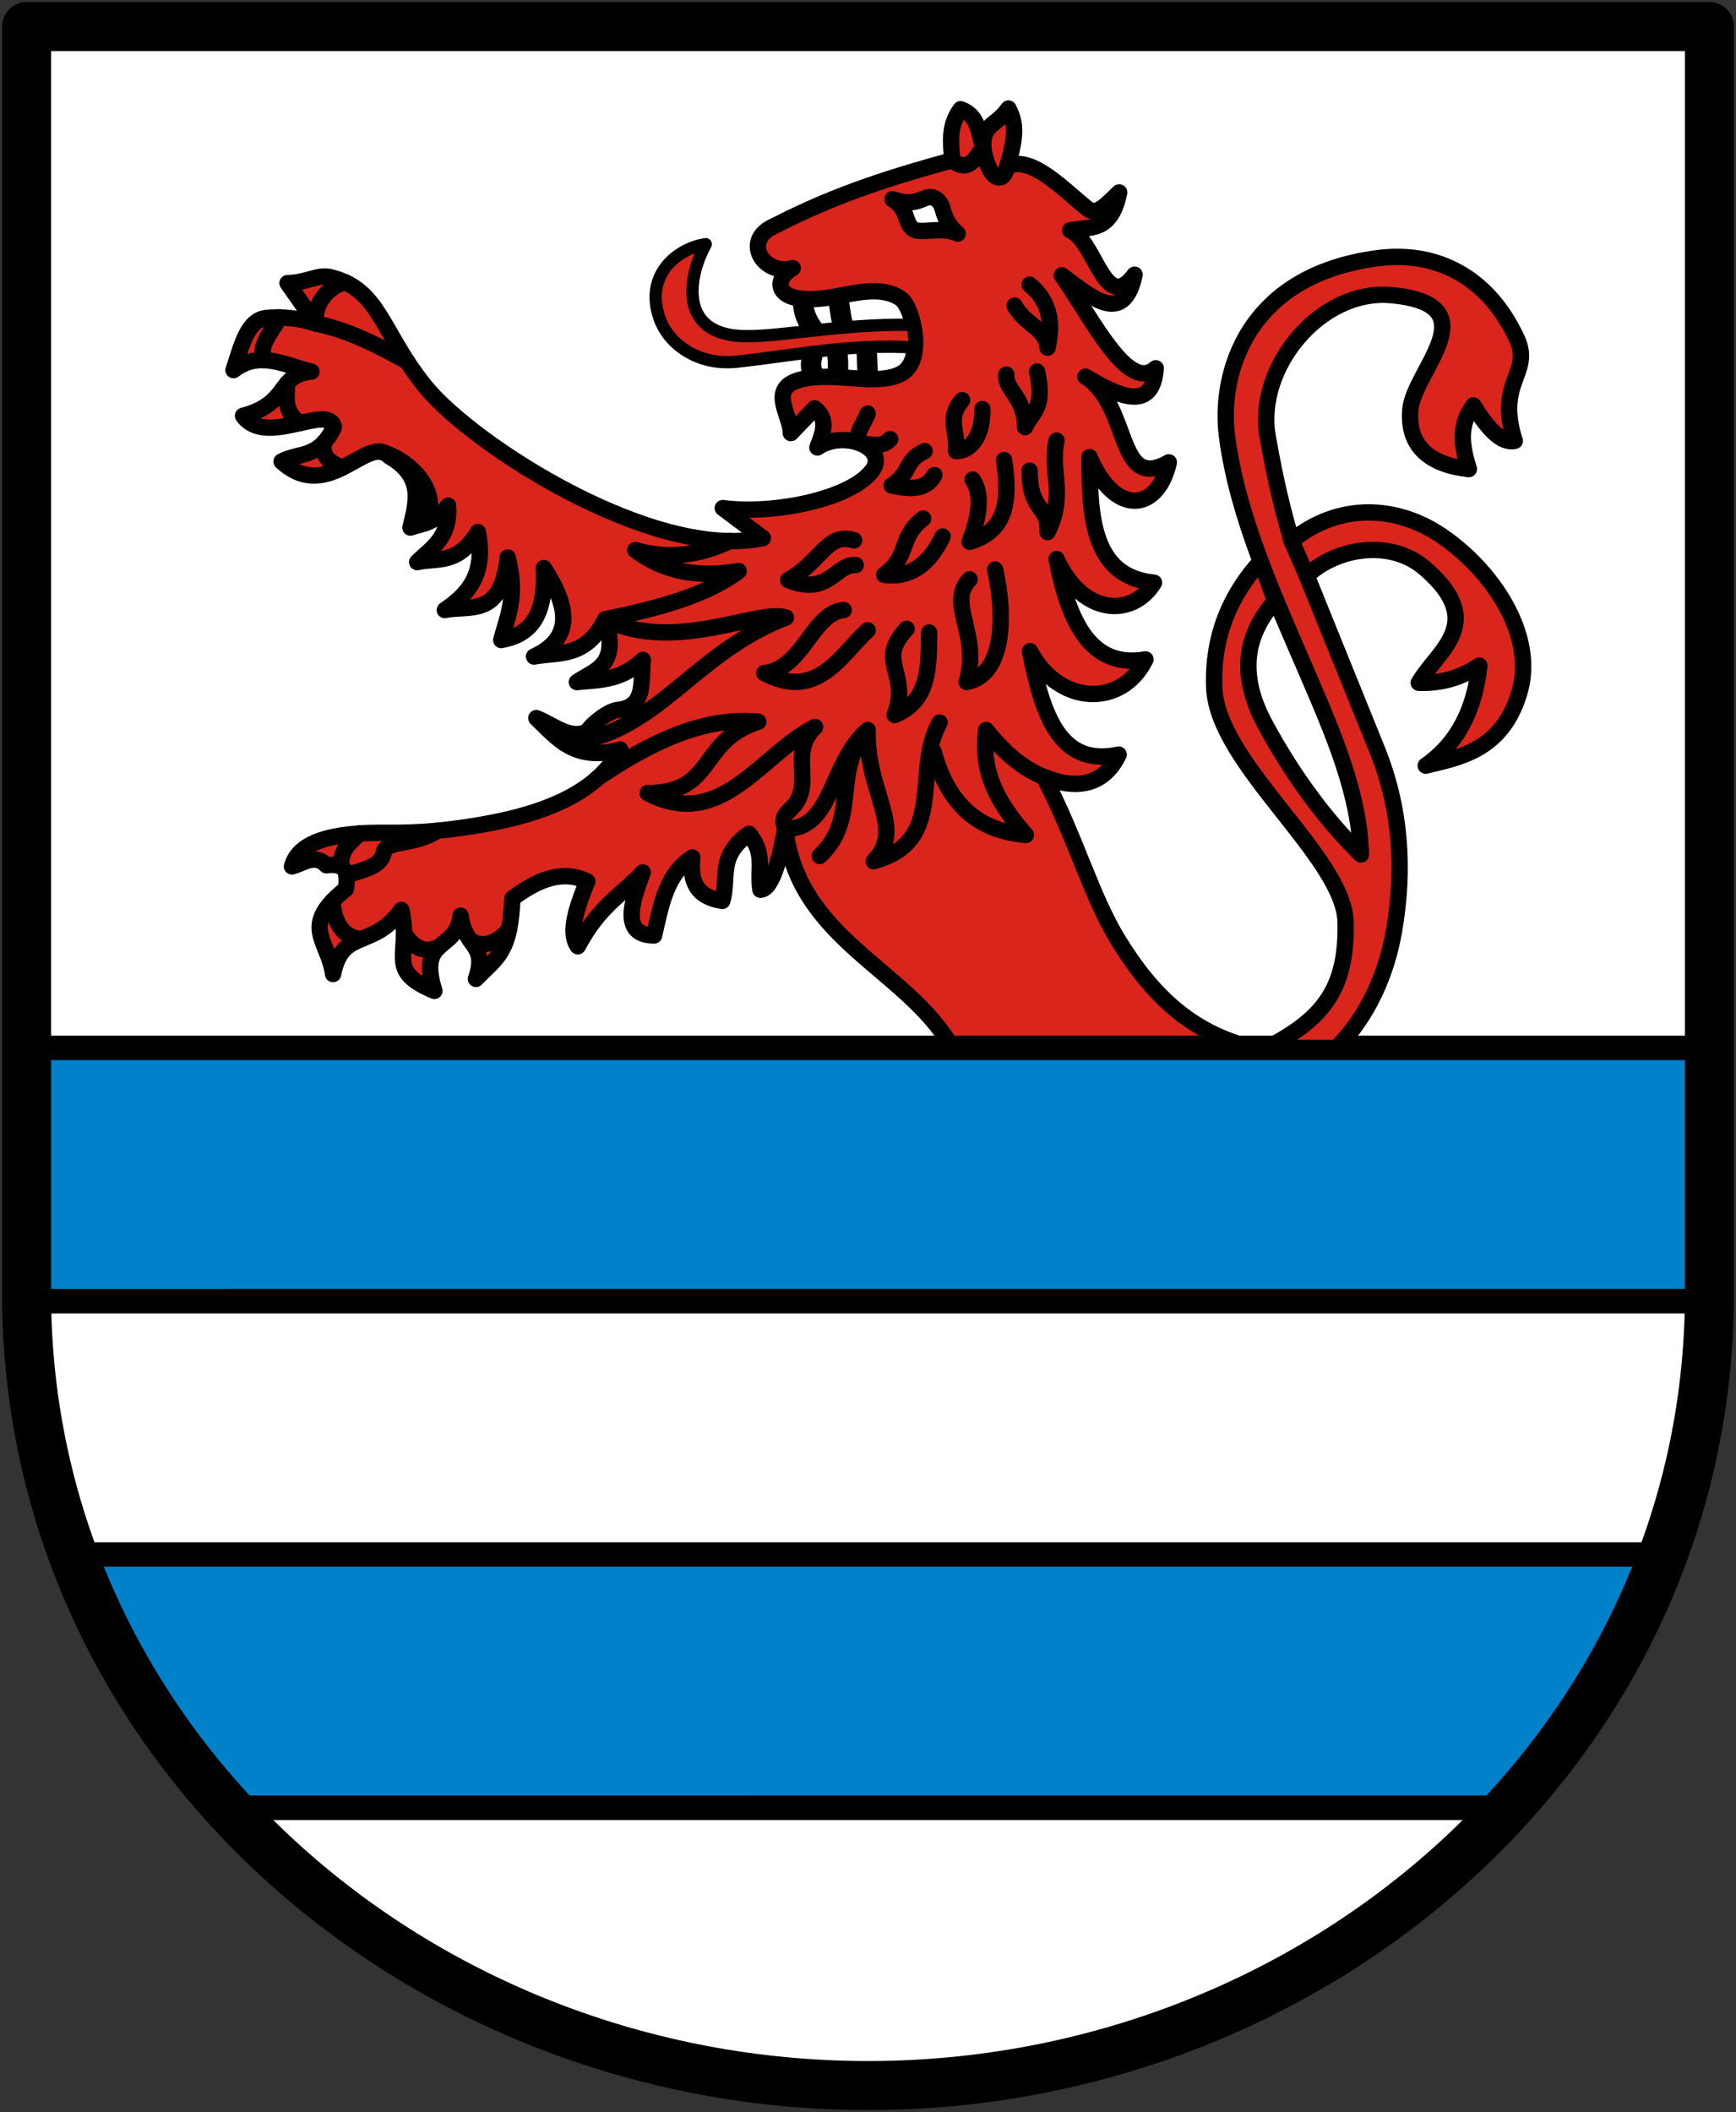
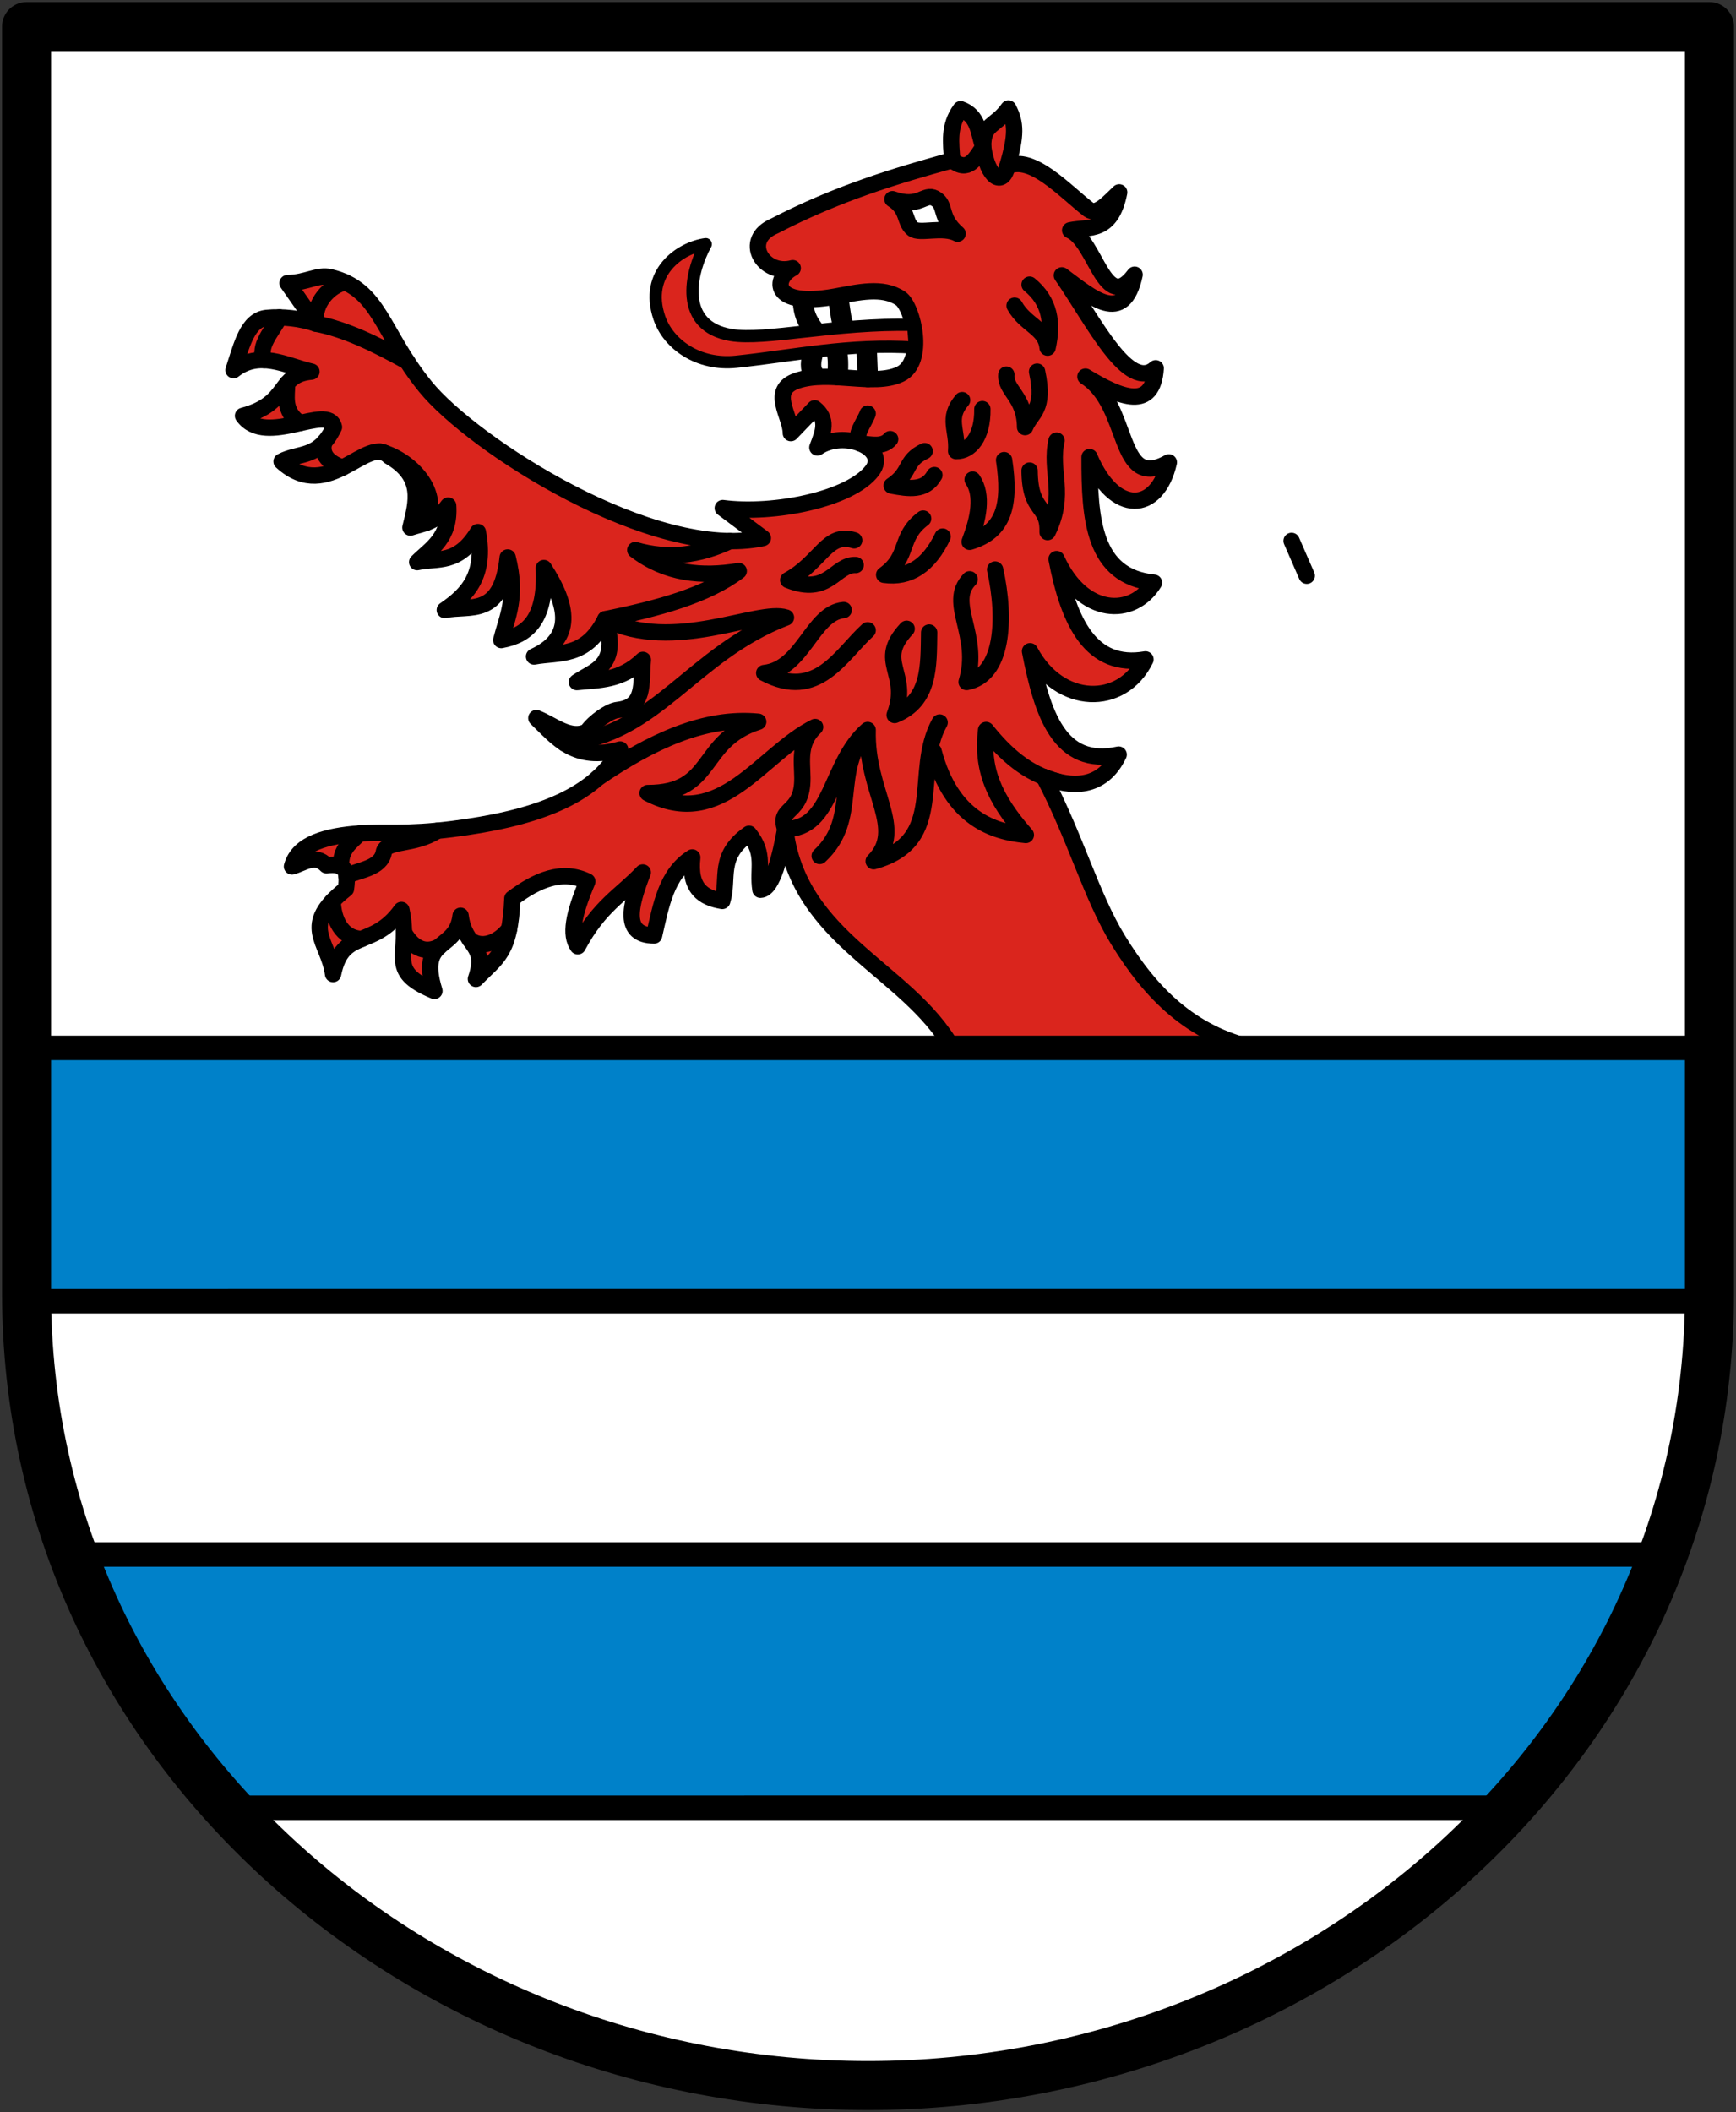
<svg xmlns="http://www.w3.org/2000/svg" height="517" width="425">
  <rect width="100%" height="100%" fill="#333333" stroke="none" />
  <path d="M6.5 6.503v310c.003 110.455 95.546 193.994 206 193.994s205.997-83.54 206-193.994v-310z" fill="#fff" />
  <path d="M19.377 380.5h387.437c-6.838 21.903-23.396 46.401-37.066 62l-312.479.002C39.443 422.454 29.248 407.66 19.377 380.5z" fill="#0081c9" fill-rule="evenodd" stroke="#000" stroke-width="6" stroke-linecap="round" stroke-linejoin="round" />
  <path d="M70.394 69.293c4.686-.063 7.356-2.194 10.488-1.44 12.17 2.926 12.392 13.405 23.26 26.784 11.581 14.254 55.857 42.774 82.618 37.07l-9.818-7.34c12.486 1.63 31.287-2.16 36.578-9.176 4.136-5.486-6.89-10.15-13.41-5.658 1.56-4.002 2.605-6.967-.671-9.587l-5.828 6.069c0-4.282-5.373-10.529 1.557-12.846 7.972-2.667 18.62 1.519 25.173-1.558 6.452-3.028 3.107-16.542.152-18.54-4.468-3.023-10.494-1.468-16.15-.456-15.538 2.78-15.124-4.525-10.276-6.974-7.151 1.997-12.64-6.906-4.405-10.359 15.35-7.948 29.464-12.188 43.452-16.05-.268-4.165-.998-8.331 2.06-12.497 4.394 1.555 4.352 5.77 5.525 9.257-.09-5.872 2.955-4.875 6.176-9.427 1.826 3.575 2.01 6.457-.267 14.136 6.044-2.844 13.904 5.924 19.948 10.632 2.002 1.447 4.77-1.704 7.436-4.24-2 10.098-7.402 8.294-12.005 9.283 6.352 2.752 8.439 20.779 15.782 10.859-2.683 12.61-10.442 5.642-17.814.17 7.953 11.538 16.325 28.73 22.979 22.738-.683 10.368-8.313 7.419-17.206 2.05 11.195 7.107 7.436 28.297 20.42 20.984-2.797 12.339-13.324 13.098-19.408-1.29-.034 15.06.869 29.27 15.782 30.742-5.185 8.463-17.452 8.288-23.857-5.783 2.993 15.574 8.455 26.87 21.763 24.565-5.722 11.71-21.048 11.49-28.262-2.005 2.965 15.212 7.145 28.494 21.7 25.299-4.057 8.48-11.687 8.203-18.315 5.469 7.902 15.172 11.582 29.15 18.163 39.9 8.129 13.278 17.86 22.856 33.077 26.426h-73.654c-11.11-19.42-37.647-26.382-40.906-53.588-1.087 6.036-3.01 14.758-6.069 14.878-.824-5.208 1.322-8.571-2.784-13.706-7.852 5.482-4.85 10.964-6.562 16.446-4.662-.779-8.171-3-7.34-10.644-6.39 4.03-7.638 11.732-9.347 19.104-7.716-.049-5.983-7.185-2.766-15.433-5.305 5.634-10.61 8.13-15.916 18.073-1.97-2.802-1.14-7.624 2.336-15.871-6.118-2.982-12.235-.422-18.352 4.17-.555 13.481-3.802 14.385-8.924 19.687 2.971-8.66-2.773-7.617-3.752-15.46-1.06 8.902-10.556 5.015-6.41 18.396-12.16-5.073-5.619-8.686-8.075-19.82-6.992 9.786-14.421 4.34-16.731 15.694-1.14-8.317-8.36-11.724 3.15-20.832.733-5.102-.66-6.217-4.77-5.784-2.815-2.942-5.629-.478-8.442.278 1.541-5.774 8.818-7.496 16.516-8.074 6.203-.466 11.284.371 22.756-1.083 18.832-2.387 34.638-7.339 41.075-19.471-11.098 3.114-15.415-2.813-20.52-7.69 4.137 1.624 8.274 5.43 12.412 3.301 1.804-2.515 5.505-5.062 7.489-5.288 6.866-.784 5.635-6.352 6.176-12.257-5.383 5.191-10.766 4.871-16.15 5.435 4.313-2.97 10.524-3.883 6.956-15.39-4.811 9.573-11.337 8.003-17.447 9.132 9.795-4.48 8.46-12.348 2.399-21.655.613 12.825-4.176 16.466-10.43 17.618 1.475-5.786 4.024-10.497 1.576-20.206-1.594 14.903-9.27 11.558-15.397 12.865 5.518-3.8 10.094-8.457 8.101-19.086-4.953 8.146-9.906 6.245-14.86 7.358 3.315-3.318 8.126-5.878 7.582-13.838-3.08 4.285-6.159 4.352-9.239 5.38 1.553-6.255 3.347-12.542-5.209-17.448-5.232-5.616-14.876 11.783-26.337 1.271 4.332-2.301 9.111-.573 12.828-8.415-1.293-6.002-16.73 5.026-22.264-2.766 11.597-3.086 8.199-10.065 16.758-10.815-6.362-1.466-12.724-5.344-19.086-.367 2.036-6.215 3.395-12.296 8.138-12.783 3.736-.383 8.379.13 12.05 1.405z" fill="#da251d" fill-rule="evenodd" stroke="#000" stroke-width="4" stroke-linecap="round" stroke-linejoin="round" />
  <path d="M6.5 256.5h411v62l-411 .003z" fill="#0081c9" fill-rule="evenodd" stroke="#000" stroke-width="6" stroke-linecap="round" stroke-linejoin="round" />
-   <path d="M327.212 256.5h-17.044c13.392-6.954 19.665-14.118 19.254-30.816-.393-15.934-31.356-38.646-32.155-57.276-.547-12.742 4.119-23.07 11.364-30.974l3.55 9.644c-8.944 10.122-7.723 20.516-2.39 30.365 7.27 13.426 15.588 24.11 23.382 31.71-.322-14.56-6.688-29.364-12.846-43.678-8.515-19.794-17.317-38.9-19.927-58.582-2.006-15.118 4.522-39.405 36.756-43.687 14.217-1.889 27.046 4.286 34.19 19.686 3.944 8.505-5.22 10.452-.501 25.021-3.382.738-6.763-3.224-10.144-8.675-3.864 5.195-2.676 10.39-1.1 15.586-9.314-1.001-15.176-5.415-14.315-14.682.88-9.479 19.807-25.653-4.69-27.894-17.332-1.587-33.233 17.666-30.242 34.627 2.148 12.176 3.898 18.677 5.847 25.522 11.696-9.56 25.771-8.549 36.425-1.442 12.526 8.355 23.38 24.306 19.453 38.19-4.187 14.804-15.281 16.338-23.042 18.263 8.035-5.601 12.014-14.042 13.132-24.484-4.944 3.276-9.889 4.387-14.833 4.208 4.547-7.92 16.863-14.595 1.665-27.887-8.702-7.611-22.072-4.991-29.085 1.683l17.206 42.532c5.786 14.301 6.776 29.142 4.19 44.214-1.767 10.295-6.145 20.74-14.1 28.826z" fill="#da251d" fill-rule="evenodd" stroke="#000" stroke-width="4" stroke-linecap="round" stroke-linejoin="round" />
  <path d="M218.488 48.757c6.686 2.369 7.778-1.622 10.377-.217 2.976 1.608.893 4.587 5.576 8.659-3.662-1.946-9.312.227-11.011-1.19-2.131-1.777-1.024-4.76-4.942-7.252z" fill="#fff" fill-rule="evenodd" stroke="#000" stroke-width="4" stroke-linecap="round" stroke-linejoin="round" />
  <path d="M199.205 85.828c-.828 2.742-.902 4.381 0 5.74m12.949-6.586c.097 2.6.194 4.702.292 7.302m-7.753-6.766c.564 1.837.51 3.79.394 6.307m.198-18.583c.436 3.01.74 6.147 1.495 6.914m-10.2-6.184c.193 2.575.805 4.35 2.718 6.926" fill="none" stroke="#000" stroke-width="5" stroke-linecap="round" stroke-linejoin="round" />
  <path d="M172.779 59.768c-3.94 7.156-6.6 20.112 6.213 22.241 8.37 1.391 25.414-2.921 44.568-2.486l.433 5.567c-15.984-1.085-30.126 2.049-43.785 3.46-9.186.948-16.579-4.207-18.808-10.797-3.712-10.976 5.04-17.106 11.379-17.985z" fill="#da251d" fill-rule="evenodd" stroke="#000" stroke-width="3" stroke-linecap="round" stroke-linejoin="round" />
  <path d="M87.993 204.014c-2.025 2.179-4.75 3.658-4.474 8.138m-2.083 8.362c.148 4.47 2.136 9.12 7.096 9.317m10.353-1.61c2.531 4.464 5.7 5.055 8.673 3.49m7.426-1.748c2.752 2.332 6.903.966 9.655-2.563M79.362 108.263c-.632 2.49.254 4.675 4.5 6.19M70.283 93.854c.034 2.864-1.124 6.837 3.177 9.701m-5.024-25.858c-1.822 3.445-5.364 7.008-3.763 10.453M84.51 69.093c-3.678.808-7.884 4.983-7.16 10.128 7.15 1.345 14.688 5.013 22.324 9.27m133.44-49.258c3.936 3.14 5.654-.371 7.586-3.24 1.066 7.63 4.806 9.781 5.91 4.708m69.592 91.696l3.715 8.53m-71.528-66.11c2.692 4.812 7.585 5.46 8.075 10.277 1.376-6.014.567-11.355-4.405-15.416M246.37 91.7c-.337 3.91 4.526 5.371 4.588 12.847 1.517-3.654 4.976-4.15 2.937-13.58m-18.352 6.973c-3.85 4.527-1.06 7.218-1.468 12.48 3.442.071 6.524-3.509 6.423-10.278m-28.079 1.101c-.917 2.49-3.5 5.257-1.78 7.306 2.675.26 5.544 1.006 7.286-1.066m8.442 2.936c-5.077 2.424-3.181 5.162-8.075 8.442 4.141.78 8.235 1.44 10.46-2.57m29.914-8.441c-1.718 7.463 2.39 13.091-2.202 22.39.218-7.04-4.309-4.533-4.405-15.05m-13.947 2.203c2.595 3.84 1.465 9.453-.734 15.232 8.527-2.495 10.086-9.24 8.442-20.003m-19.82 14.314c-6.1 4.588-3.187 9.176-9.543 13.764 6.27.874 10.981-2.405 14.314-9.36m-21.655.918c-6.622-2.125-8.078 5.287-16.15 9.726 9.912 4.011 11.475-3.913 16.517-3.67m-2.936 11.011c-7.755.752-9.884 14.39-19.453 15.416 13.016 6.946 18.758-4.51 25.325-10.46m9.543-.368c-7.657 8.173.984 10.646-2.936 21.105 8.677-3.472 8.311-11.968 8.442-20.187m9.91-13.03c-5.69 5.867 2.776 13.539-.734 25.142 8.915-1.622 9.681-15.4 6.974-27.528m-15.072 44.473c4.408 16.646 14.838 19.758 22.596 20.493-7.983-9.056-10.864-16.37-9.727-25.693 4.651 5.812 9.99 10.707 17.558 12.63m-46.554-12.63c-.43 15.334 9.4 24.09 1.469 32.116 18.123-4.947 9.366-21.866 16.15-33.951m-122.995 26.493c-5.624 3.699-12.561 2.235-13.093 5.278-.693 3.965-6.16 4.333-9.126 5.784m61.467-23.941c13.112-8.93 26.223-15.094 39.335-13.798-14.74 4.696-10.402 17.45-27.08 17.453 18.085 9.46 27.7-9.568 41.009-16.168-4.108 3.86-3.154 8.32-3.118 12.485.077 9.06-6.245 7.012-4.205 12.473 11.729.106 10.802-16.07 20.187-24.224-8.947 10.14-1.775 21.532-11.745 30.831m-21.987-77.071c-7.485 3.54-15.183 4.526-23.158 2.196 7.623 5.805 16.238 6.652 25.325 5.138-7.935 5.998-19.888 9.183-32.666 11.79 16.759 8.486 37.438-2.65 44.228-.412-23.34 8.983-31.515 28.719-54.16 30.815m-45.278-71.421c6.278 1.357 15.286 9.119 11.373 17.416" fill="none" stroke="#000" stroke-width="4" stroke-linecap="round" stroke-linejoin="round" />
  <path d="M6.5 6.503v310c.003 110.455 95.546 193.994 206 193.994s205.997-83.54 206-193.994v-310z" fill="none" stroke="#000" stroke-width="12" stroke-linecap="round" stroke-linejoin="round" />
</svg>